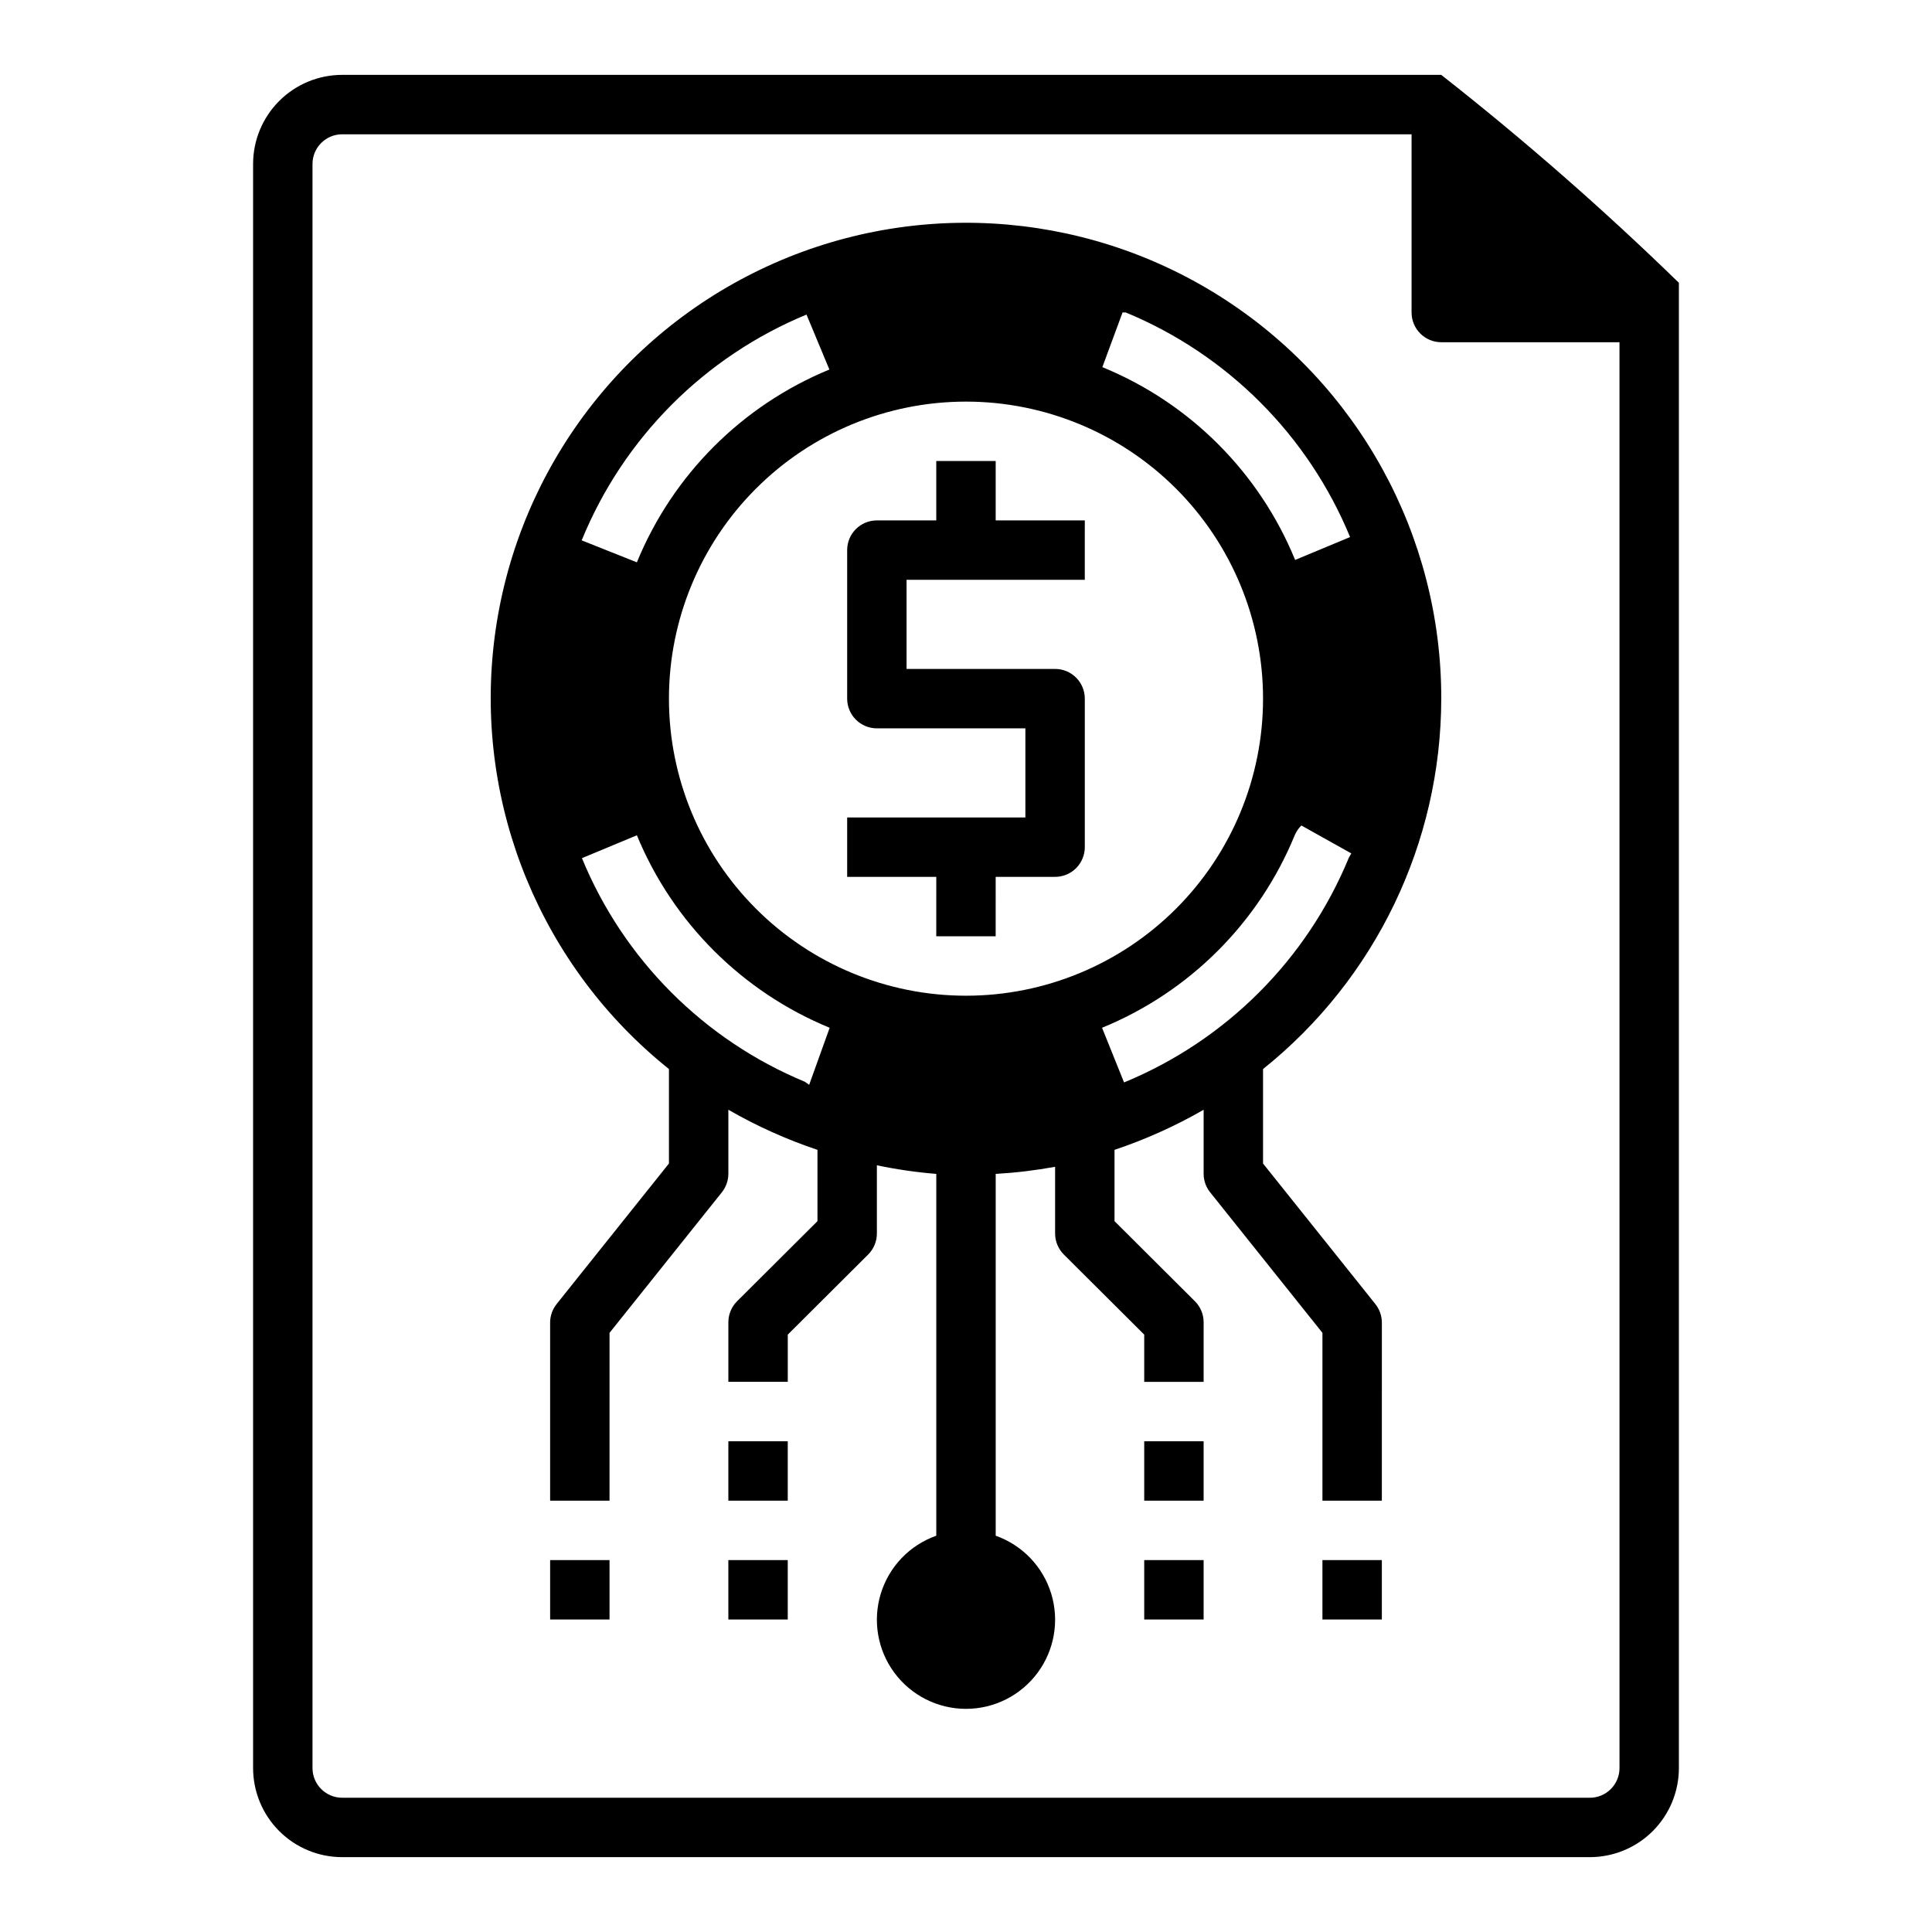
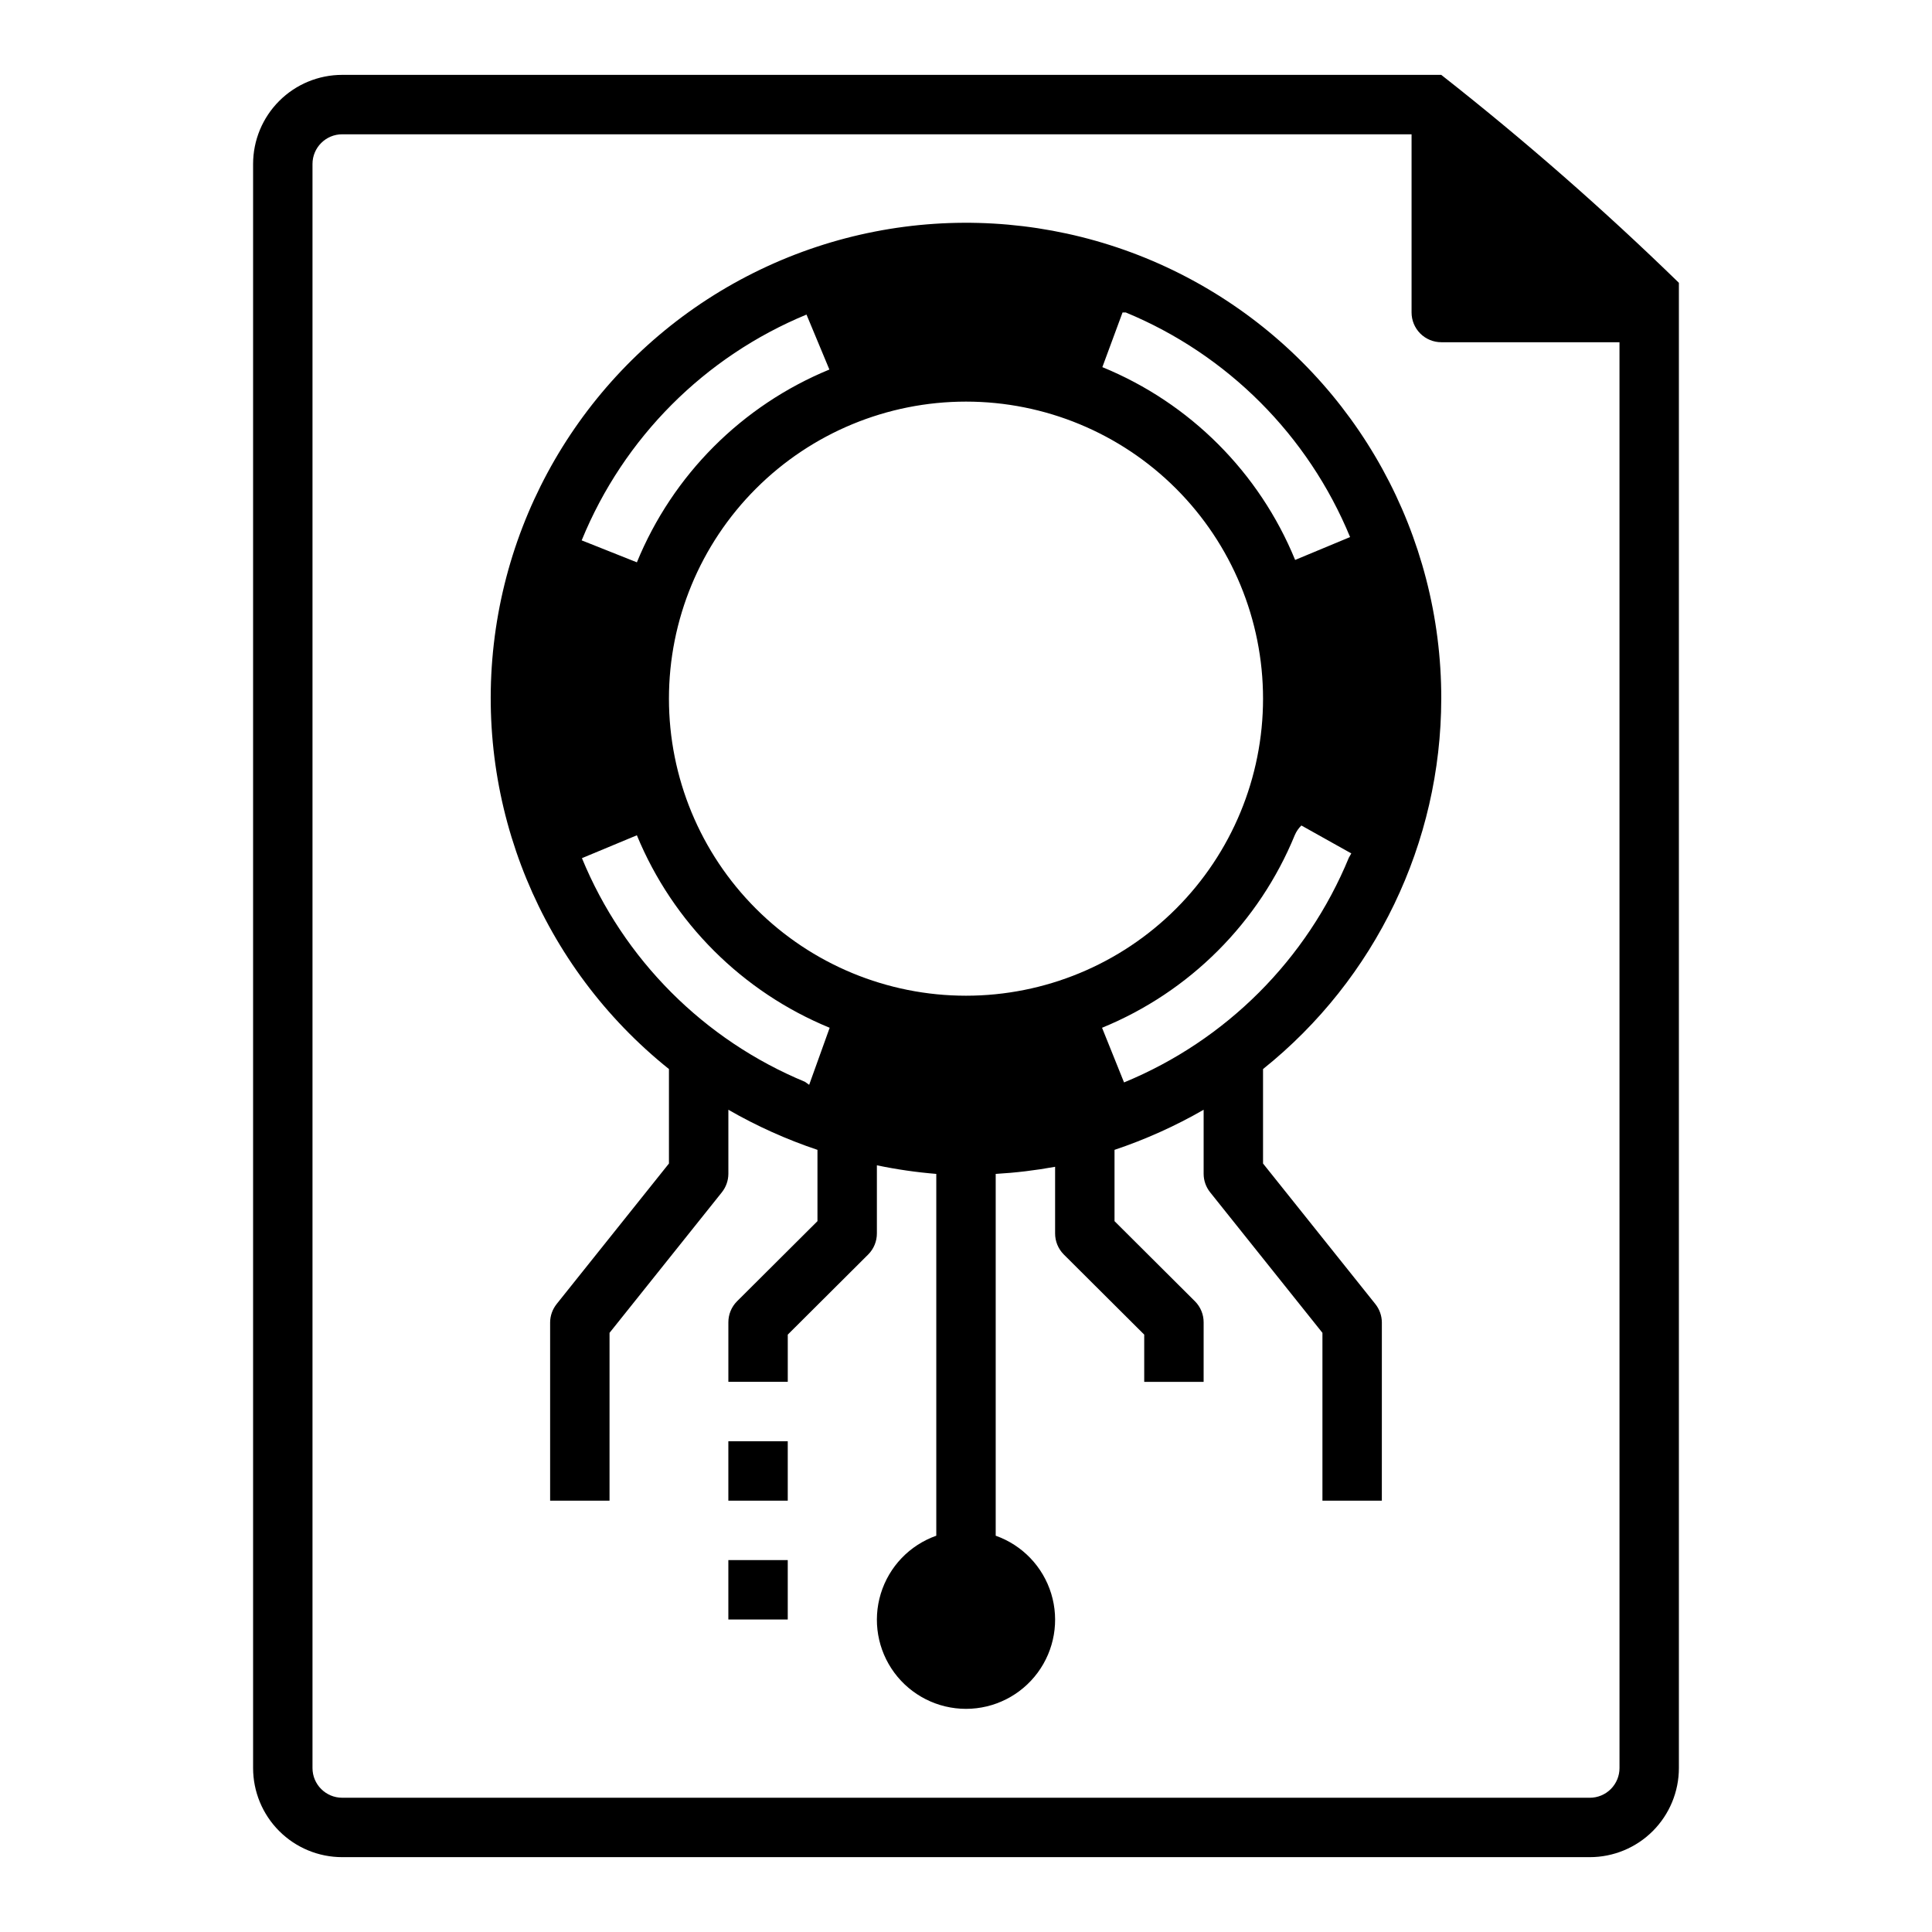
<svg xmlns="http://www.w3.org/2000/svg" fill="#000000" width="800px" height="800px" version="1.1" viewBox="144 144 512 512">
  <g>
    <path d="m525.95 163.84h-291.26c-6.266 0-12.273 2.488-16.699 6.918-4.43 4.43-6.918 10.438-6.918 16.699v425.09c0 6.262 2.488 12.27 6.918 16.699 4.426 4.43 10.434 6.918 16.699 6.918h330.62c6.262 0 12.27-2.488 16.699-6.918 4.426-4.43 6.914-10.438 6.914-16.699v-393.6c-20-19.469-41.023-37.863-62.977-55.105zm39.359 456.58h-330.62c-4.348 0-7.875-3.523-7.875-7.871v-425.09c0-4.348 3.527-7.871 7.875-7.871h283.39v47.23c0 2.09 0.832 4.09 2.305 5.566 1.477 1.477 3.481 2.309 5.566 2.309h47.23l0.004 377.86c0 2.09-0.828 4.09-2.305 5.566-1.477 1.477-3.481 2.305-5.566 2.305z" />
-     <path d="m392.12 392.12h15.742l0.004-15.742h15.742c2.09 0 4.09-0.828 5.566-2.305 1.477-1.477 2.309-3.481 2.309-5.566v-39.363c0-2.086-0.832-4.09-2.309-5.566-1.477-1.473-3.477-2.305-5.566-2.305h-39.359v-23.613h47.23l0.004-15.746h-23.617v-15.742h-15.746v15.742h-15.742c-4.348 0-7.871 3.523-7.871 7.871v39.359c0 2.09 0.828 4.094 2.305 5.566 1.477 1.477 3.477 2.309 5.566 2.309h39.359v23.617l-47.23-0.004v15.742h23.617z" />
    <path d="m337.02 525.95h15.742v15.742h-15.742z" />
    <path d="m337.02 557.44h15.742v15.742h-15.742z" />
-     <path d="m447.23 525.95h15.742v15.742h-15.742z" />
-     <path d="m447.23 557.44h15.742v15.742h-15.742z" />
-     <path d="m289.79 557.44h15.742v15.742h-15.742z" />
-     <path d="m494.46 557.44h15.742v15.742h-15.742z" />
    <path d="m525.95 329.15c0.055-43.309-22.148-83.613-58.789-106.71s-82.578-25.746-121.63-7.016c-39.055 18.73-65.742 56.215-70.668 99.246s12.605 85.574 46.414 112.64v25.031l-29.758 37.234 0.004 0.004c-1.113 1.387-1.723 3.106-1.734 4.879v47.23h15.742l0.004-44.473 29.758-37.234h-0.004c1.113-1.387 1.723-3.106 1.734-4.883v-17.004c7.5 4.32 15.41 7.879 23.613 10.629v18.895l-21.332 21.254c-1.473 1.484-2.293 3.496-2.281 5.586v15.742h15.742v-12.512l21.332-21.254c1.477-1.488 2.297-3.5 2.285-5.59v-18.027c5.195 1.086 10.453 1.848 15.742 2.281v95.883c-7.059 2.496-12.516 8.191-14.707 15.352-2.191 7.16-0.859 14.938 3.594 20.957s11.5 9.574 18.988 9.574 14.531-3.555 18.984-9.574 5.789-13.797 3.598-20.957c-2.195-7.16-7.652-12.855-14.711-15.352v-95.883c5.281-0.305 10.539-0.934 15.742-1.887v17.633c-0.012 2.09 0.812 4.102 2.285 5.59l21.332 21.254v12.516h15.742l0.004-15.746c0.012-2.09-0.812-4.102-2.285-5.586l-21.332-21.254v-18.895c8.203-2.75 16.117-6.309 23.617-10.629v17.004c0.008 1.777 0.617 3.496 1.73 4.883l29.754 37.234v44.477h15.742l0.004-47.234c-0.012-1.773-0.621-3.492-1.73-4.879l-29.758-37.234v-25.035c29.812-23.867 47.184-59.973 47.23-98.164zm-84.465-102.34h0.867c26.938 11.145 48.324 32.559 59.434 59.516l-14.562 6.062-0.004-0.004c-9.488-23.191-27.895-41.598-51.086-51.09zm37.234 102.34c0 20.879-8.293 40.902-23.055 55.664-14.766 14.766-34.789 23.059-55.664 23.059-20.879 0-40.902-8.293-55.664-23.059-14.766-14.762-23.059-34.785-23.059-55.664 0-20.875 8.293-40.898 23.059-55.66 14.762-14.766 34.785-23.059 55.664-23.059 20.875 0 40.898 8.293 55.664 23.059 14.762 14.762 23.055 34.785 23.055 55.66zm-180.5-42.113c11.082-27.031 32.508-48.516 59.512-59.672l6.062 14.562v0.004c-23.152 9.523-41.523 27.922-51.012 51.09l-14.641-5.824zm59.117 143.66c-26.805-11.109-48.078-32.441-59.117-59.277l14.562-6.062v0.004c9.543 23.137 27.938 41.5 51.09 51.008l-5.434 15.117zm78.719-14.328c23.191-9.488 41.602-27.898 51.09-51.09 0.41-0.941 0.996-1.801 1.734-2.516l13.227 7.398-0.629 1.102h-0.004c-11.117 27.02-32.574 48.473-59.59 59.59z" />
  </g>
</svg>